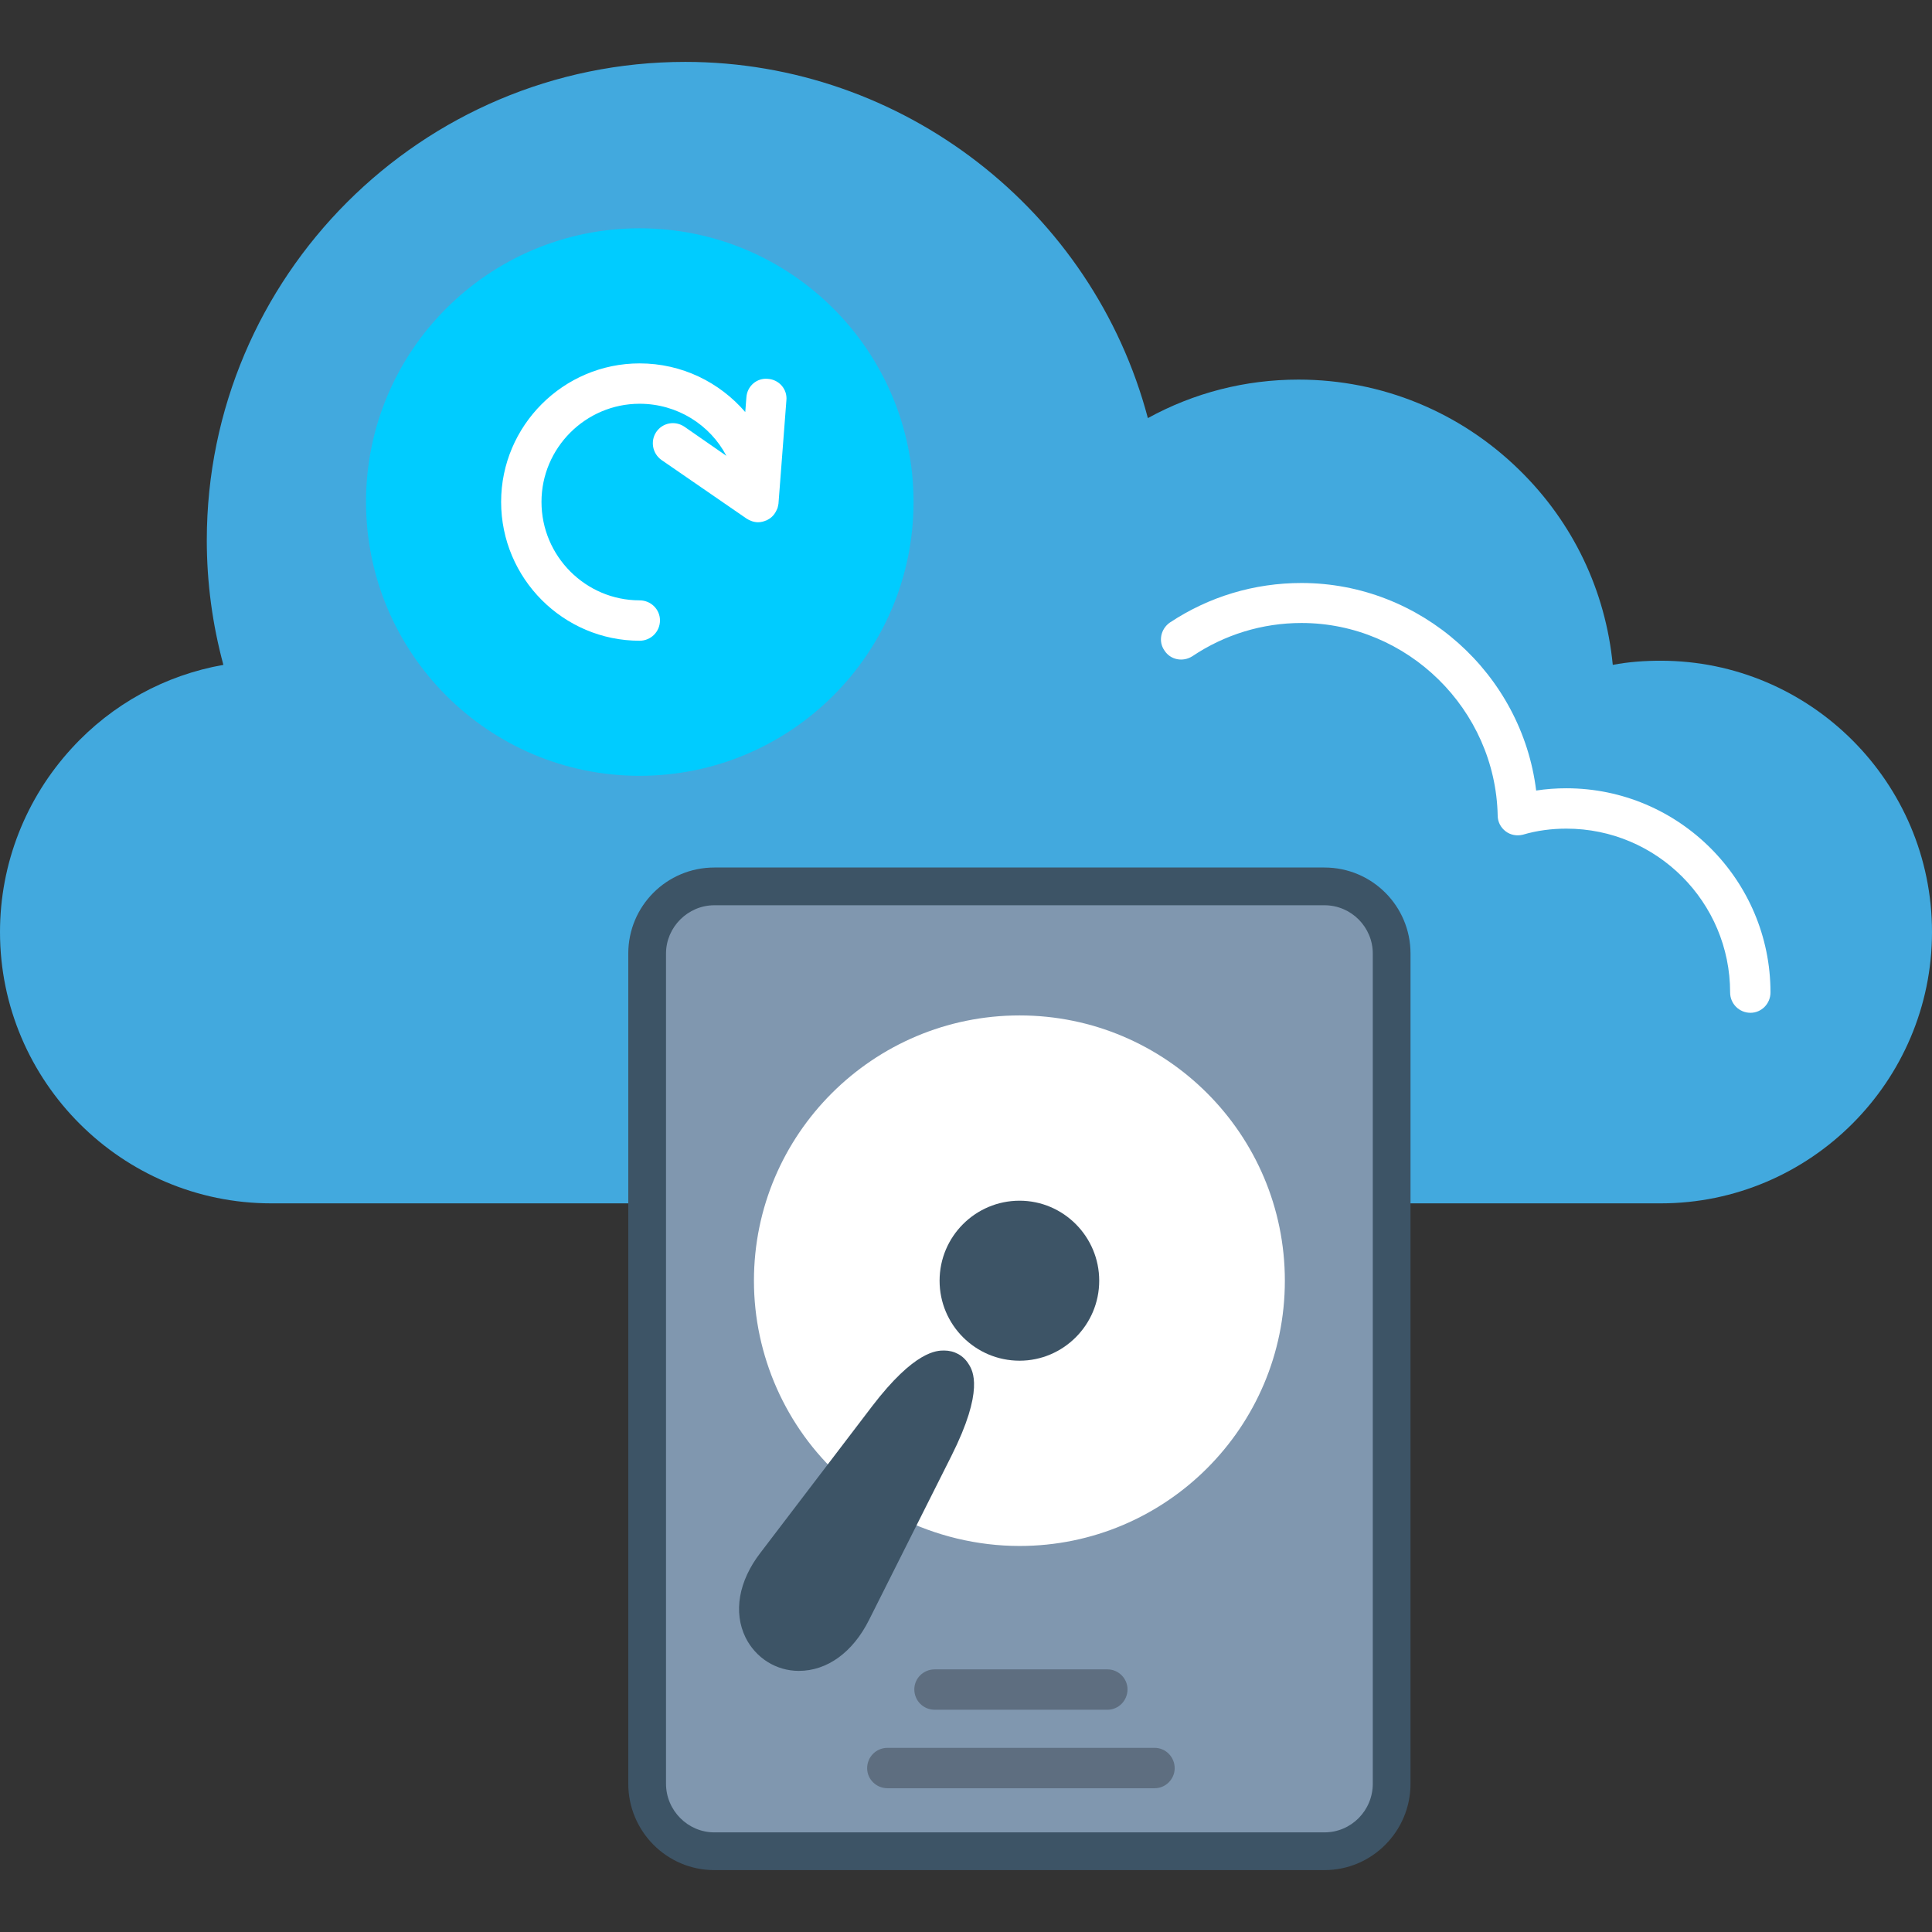
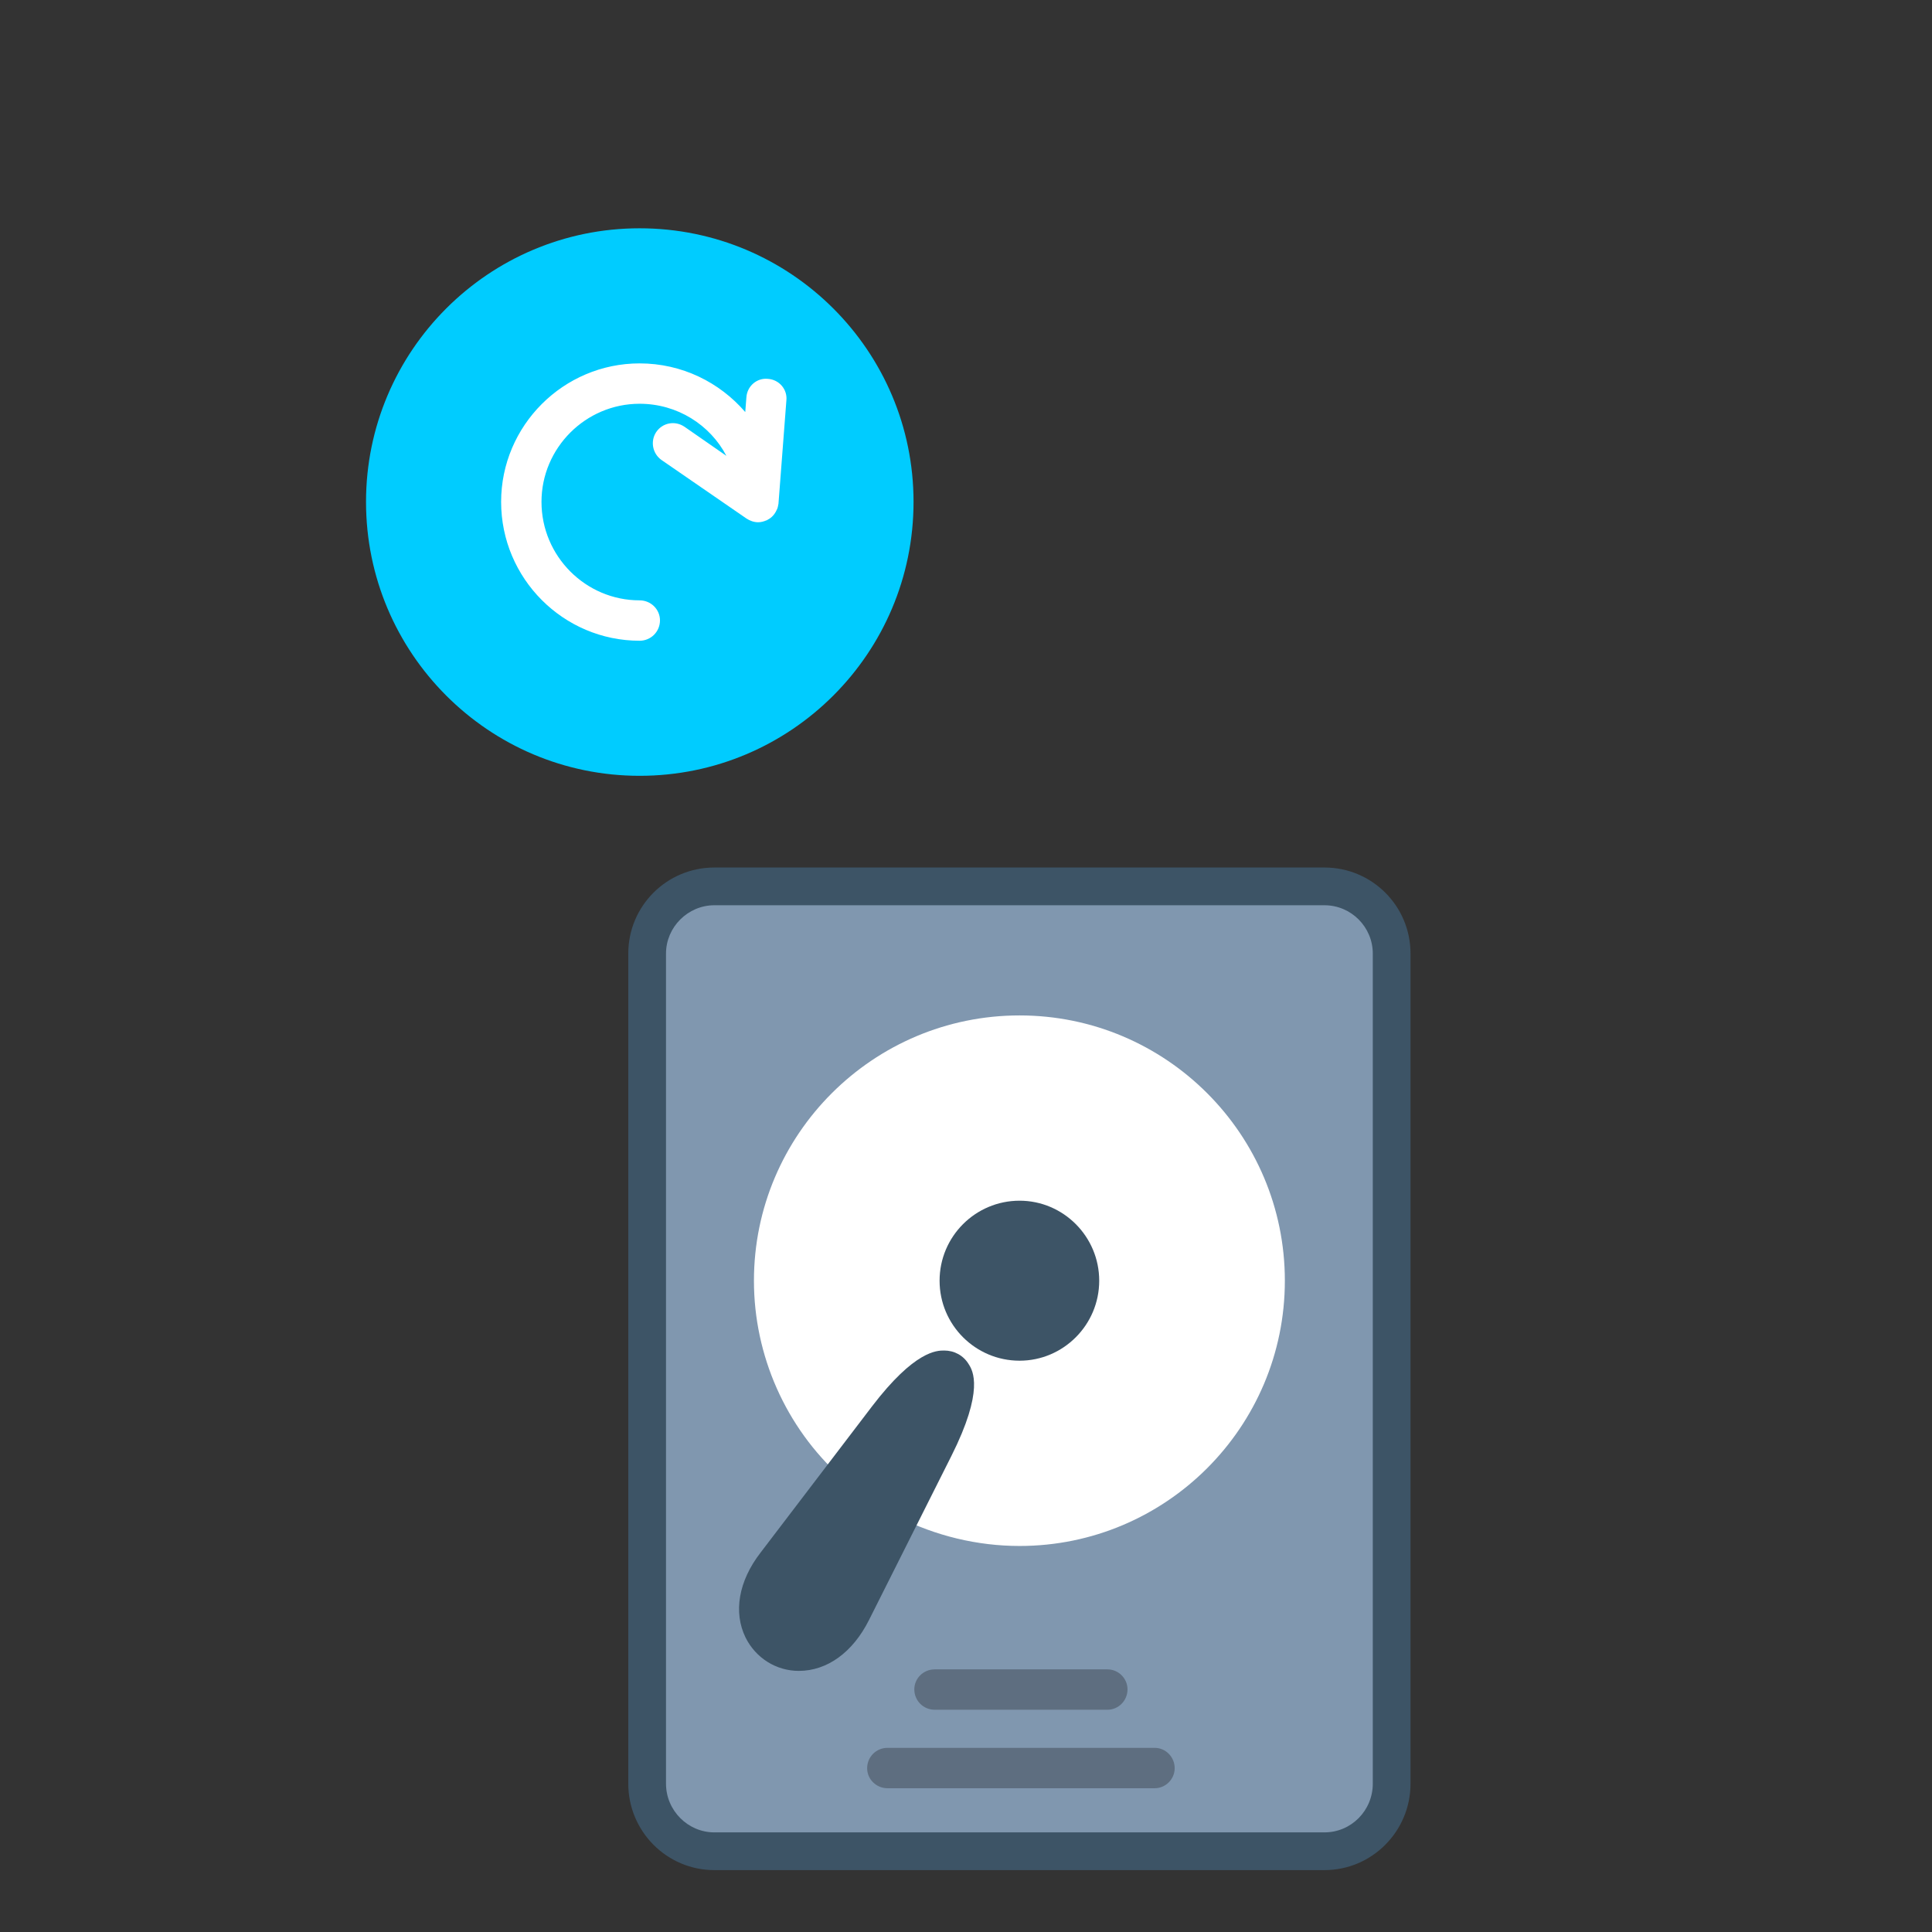
<svg xmlns="http://www.w3.org/2000/svg" width="512" zoomAndPan="magnify" viewBox="0 0 384 384" height="512" preserveAspectRatio="xMidYMid meet" version="1.0">
  <rect x="0" y="0" width="384" height="384" fill="#333333" stroke="none" />
-   <path fill="#42a9de" d="M 330.074 239.176 L 53.926 239.176 C 24.227 239.176 0 214.949 0 185.25 C 0 171.676 5.102 158.699 14.25 148.727 C 22.273 139.949 32.852 134.176 44.398 132.148 C 42.227 124.125 41.102 115.801 41.102 107.398 C 41.102 54.977 83.773 12.301 136.199 12.301 C 179.398 12.301 217.199 41.773 228.148 83.102 C 237.301 78.074 247.5 75.449 258.074 75.449 C 274.648 75.449 290.25 81.898 302.023 93.449 C 312.676 103.875 319.125 117.449 320.551 132.148 C 323.699 131.551 326.852 131.324 330.074 131.324 C 359.773 131.324 384 155.477 384 185.25 C 384 214.949 359.773 239.176 330.074 239.176 Z M 330.074 239.176 " fill-opacity="1" fill-rule="evenodd" />
  <path fill="#3d5466" d="M 263.25 371.699 L 141.977 371.699 C 132.523 371.699 124.875 363.977 124.875 354.523 L 124.875 189.523 C 124.875 180.074 132.523 172.426 141.977 172.426 L 263.25 172.426 C 272.699 172.426 280.352 180.074 280.352 189.523 L 280.352 354.523 C 280.352 363.977 272.699 371.699 263.25 371.699 Z M 263.25 371.699 " fill-opacity="1" fill-rule="evenodd" />
  <path fill="#8097af" d="M 263.25 364.199 C 268.574 364.199 272.852 359.852 272.852 354.523 L 272.852 189.523 C 272.852 184.273 268.574 179.926 263.25 179.926 L 141.977 179.926 C 136.727 179.926 132.375 184.273 132.375 189.523 L 132.375 354.523 C 132.375 359.852 136.727 364.199 141.977 364.199 Z M 263.25 364.199 " fill-opacity="1" fill-rule="evenodd" />
  <path fill="#ffffff" d="M 202.648 307.273 C 194.25 307.273 185.926 305.25 178.5 301.5 C 177.227 300.824 176.477 299.625 176.398 298.273 C 173.023 297.227 168.301 294.602 167.176 293.625 C 156.148 283.648 149.852 269.398 149.852 254.551 C 149.852 225.449 173.551 201.824 202.648 201.824 C 231.75 201.824 255.375 225.449 255.375 254.551 C 255.375 283.648 231.75 307.273 202.648 307.273 Z M 202.648 307.273 " fill-opacity="1" fill-rule="evenodd" />
  <path fill="#3d5466" d="M 202.648 270.449 C 193.875 270.449 186.75 263.324 186.75 254.551 C 186.75 245.773 193.875 238.648 202.648 238.648 C 211.352 238.648 218.477 245.773 218.477 254.551 C 218.477 263.324 211.352 270.449 202.648 270.449 Z M 202.648 270.449 " fill-opacity="1" fill-rule="evenodd" />
  <path fill="#3d5466" d="M 158.773 332.102 C 154.273 332.102 150.227 329.551 148.199 325.5 C 145.727 320.477 146.773 314.25 151.199 308.551 L 173.324 279.523 C 181.801 268.426 186.227 268.426 187.648 268.426 C 189.676 268.426 191.477 269.398 192.523 271.125 C 193.352 272.398 195.676 276.301 189.074 289.426 L 172.727 321.977 C 169.5 328.426 164.398 332.102 158.773 332.102 Z M 158.773 332.102 " fill-opacity="1" fill-rule="evenodd" />
  <path fill="#5e6e80" d="M 229.5 355.426 L 176.398 355.426 C 174.148 355.426 172.352 353.625 172.352 351.449 C 172.352 349.199 174.148 347.398 176.398 347.398 L 229.5 347.398 C 231.676 347.398 233.477 349.199 233.477 351.449 C 233.477 353.625 231.676 355.426 229.5 355.426 Z M 220.125 339.824 L 185.773 339.824 C 183.523 339.824 181.727 338.023 181.727 335.773 C 181.727 333.602 183.523 331.801 185.773 331.801 L 220.125 331.801 C 222.301 331.801 224.102 333.602 224.102 335.773 C 224.102 338.023 222.301 339.824 220.125 339.824 Z M 220.125 339.824 " fill-opacity="1" fill-rule="evenodd" />
  <path fill="#00ccff" d="M 127.125 154.199 C 97.125 154.199 72.75 129.824 72.75 99.75 C 72.75 69.75 97.125 45.375 127.125 45.375 C 157.199 45.375 181.574 69.75 181.574 99.75 C 181.574 129.824 157.199 154.199 127.125 154.199 Z M 127.125 154.199 " fill-opacity="1" fill-rule="evenodd" />
-   <path fill="#ffffff" d="M 347.926 201.301 C 345.676 201.301 343.875 199.5 343.875 197.25 C 343.875 179.324 329.324 164.699 311.324 164.699 C 308.398 164.699 305.477 165.074 302.699 165.898 C 301.5 166.199 300.227 165.977 299.25 165.227 C 298.273 164.477 297.676 163.352 297.676 162.074 C 297.227 141 279.75 123.824 258.676 123.824 C 250.875 123.824 243.375 126.148 237 130.426 C 235.125 131.625 232.648 131.176 231.449 129.301 C 230.176 127.5 230.699 125.023 232.5 123.75 C 240.301 118.574 249.301 115.875 258.676 115.875 C 282.449 115.875 302.477 133.949 305.324 157.125 C 307.273 156.824 309.301 156.676 311.324 156.676 C 333.676 156.676 351.898 174.898 351.898 197.25 C 351.898 199.5 350.102 201.301 347.926 201.301 Z M 347.926 201.301 " fill-opacity="1" fill-rule="evenodd" />
  <path fill="#ffffff" d="M 127.125 127.352 C 111.977 127.352 99.602 114.977 99.602 99.75 C 99.602 84.602 111.977 72.227 127.125 72.227 C 135.523 72.227 143.023 75.977 148.125 81.898 L 148.352 78.977 C 148.5 76.727 150.449 75.074 152.625 75.301 C 154.875 75.449 156.523 77.398 156.301 79.574 L 154.727 100.125 C 154.648 100.574 154.574 101.023 154.352 101.398 C 153.977 102.227 153.375 102.898 152.625 103.273 C 152.551 103.352 152.477 103.352 152.477 103.352 L 152.398 103.426 L 152.324 103.426 C 151.801 103.648 151.273 103.801 150.676 103.801 C 149.852 103.801 149.023 103.5 148.352 103.051 L 131.477 91.426 C 129.676 90.148 129.227 87.676 130.426 85.875 C 131.699 84 134.176 83.551 136.051 84.824 L 144.375 90.602 C 141.148 84.449 134.625 80.25 127.125 80.25 C 116.398 80.25 107.625 89.023 107.625 99.75 C 107.625 110.551 116.398 119.324 127.125 119.324 C 129.375 119.324 131.176 121.125 131.176 123.301 C 131.176 125.551 129.375 127.352 127.125 127.352 Z M 127.125 127.352 " fill-opacity="1" fill-rule="evenodd" />
</svg>